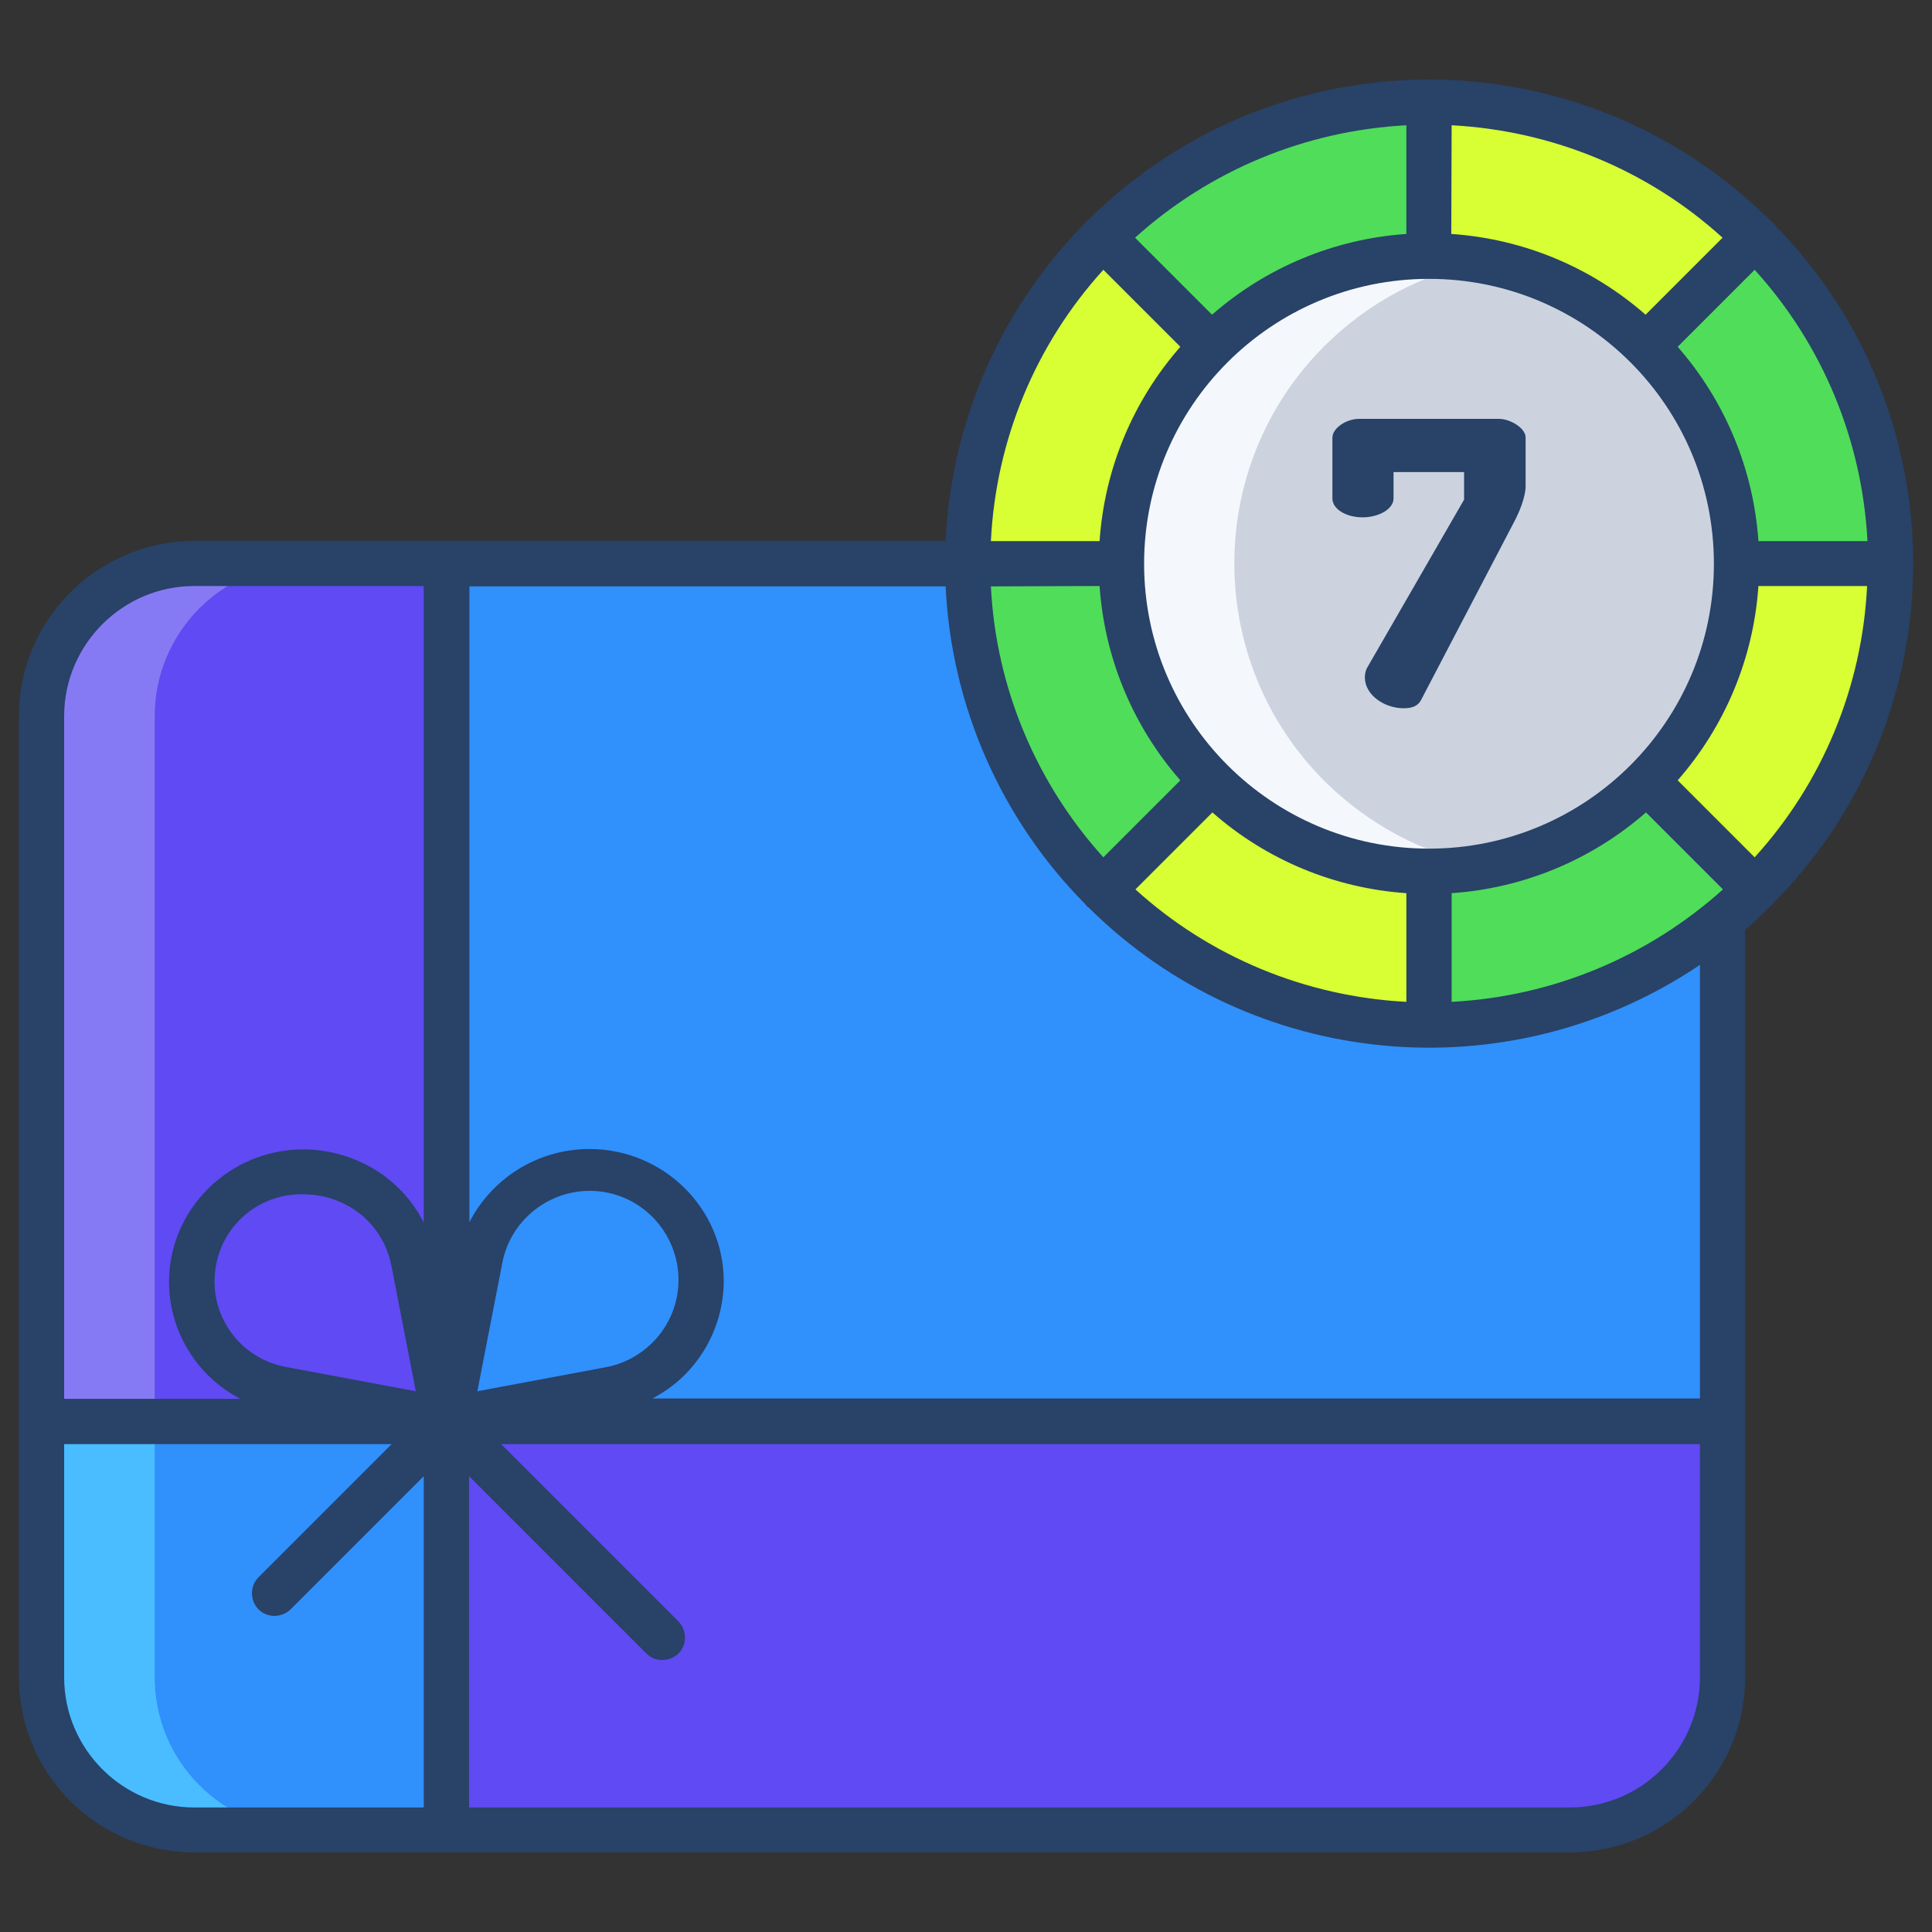
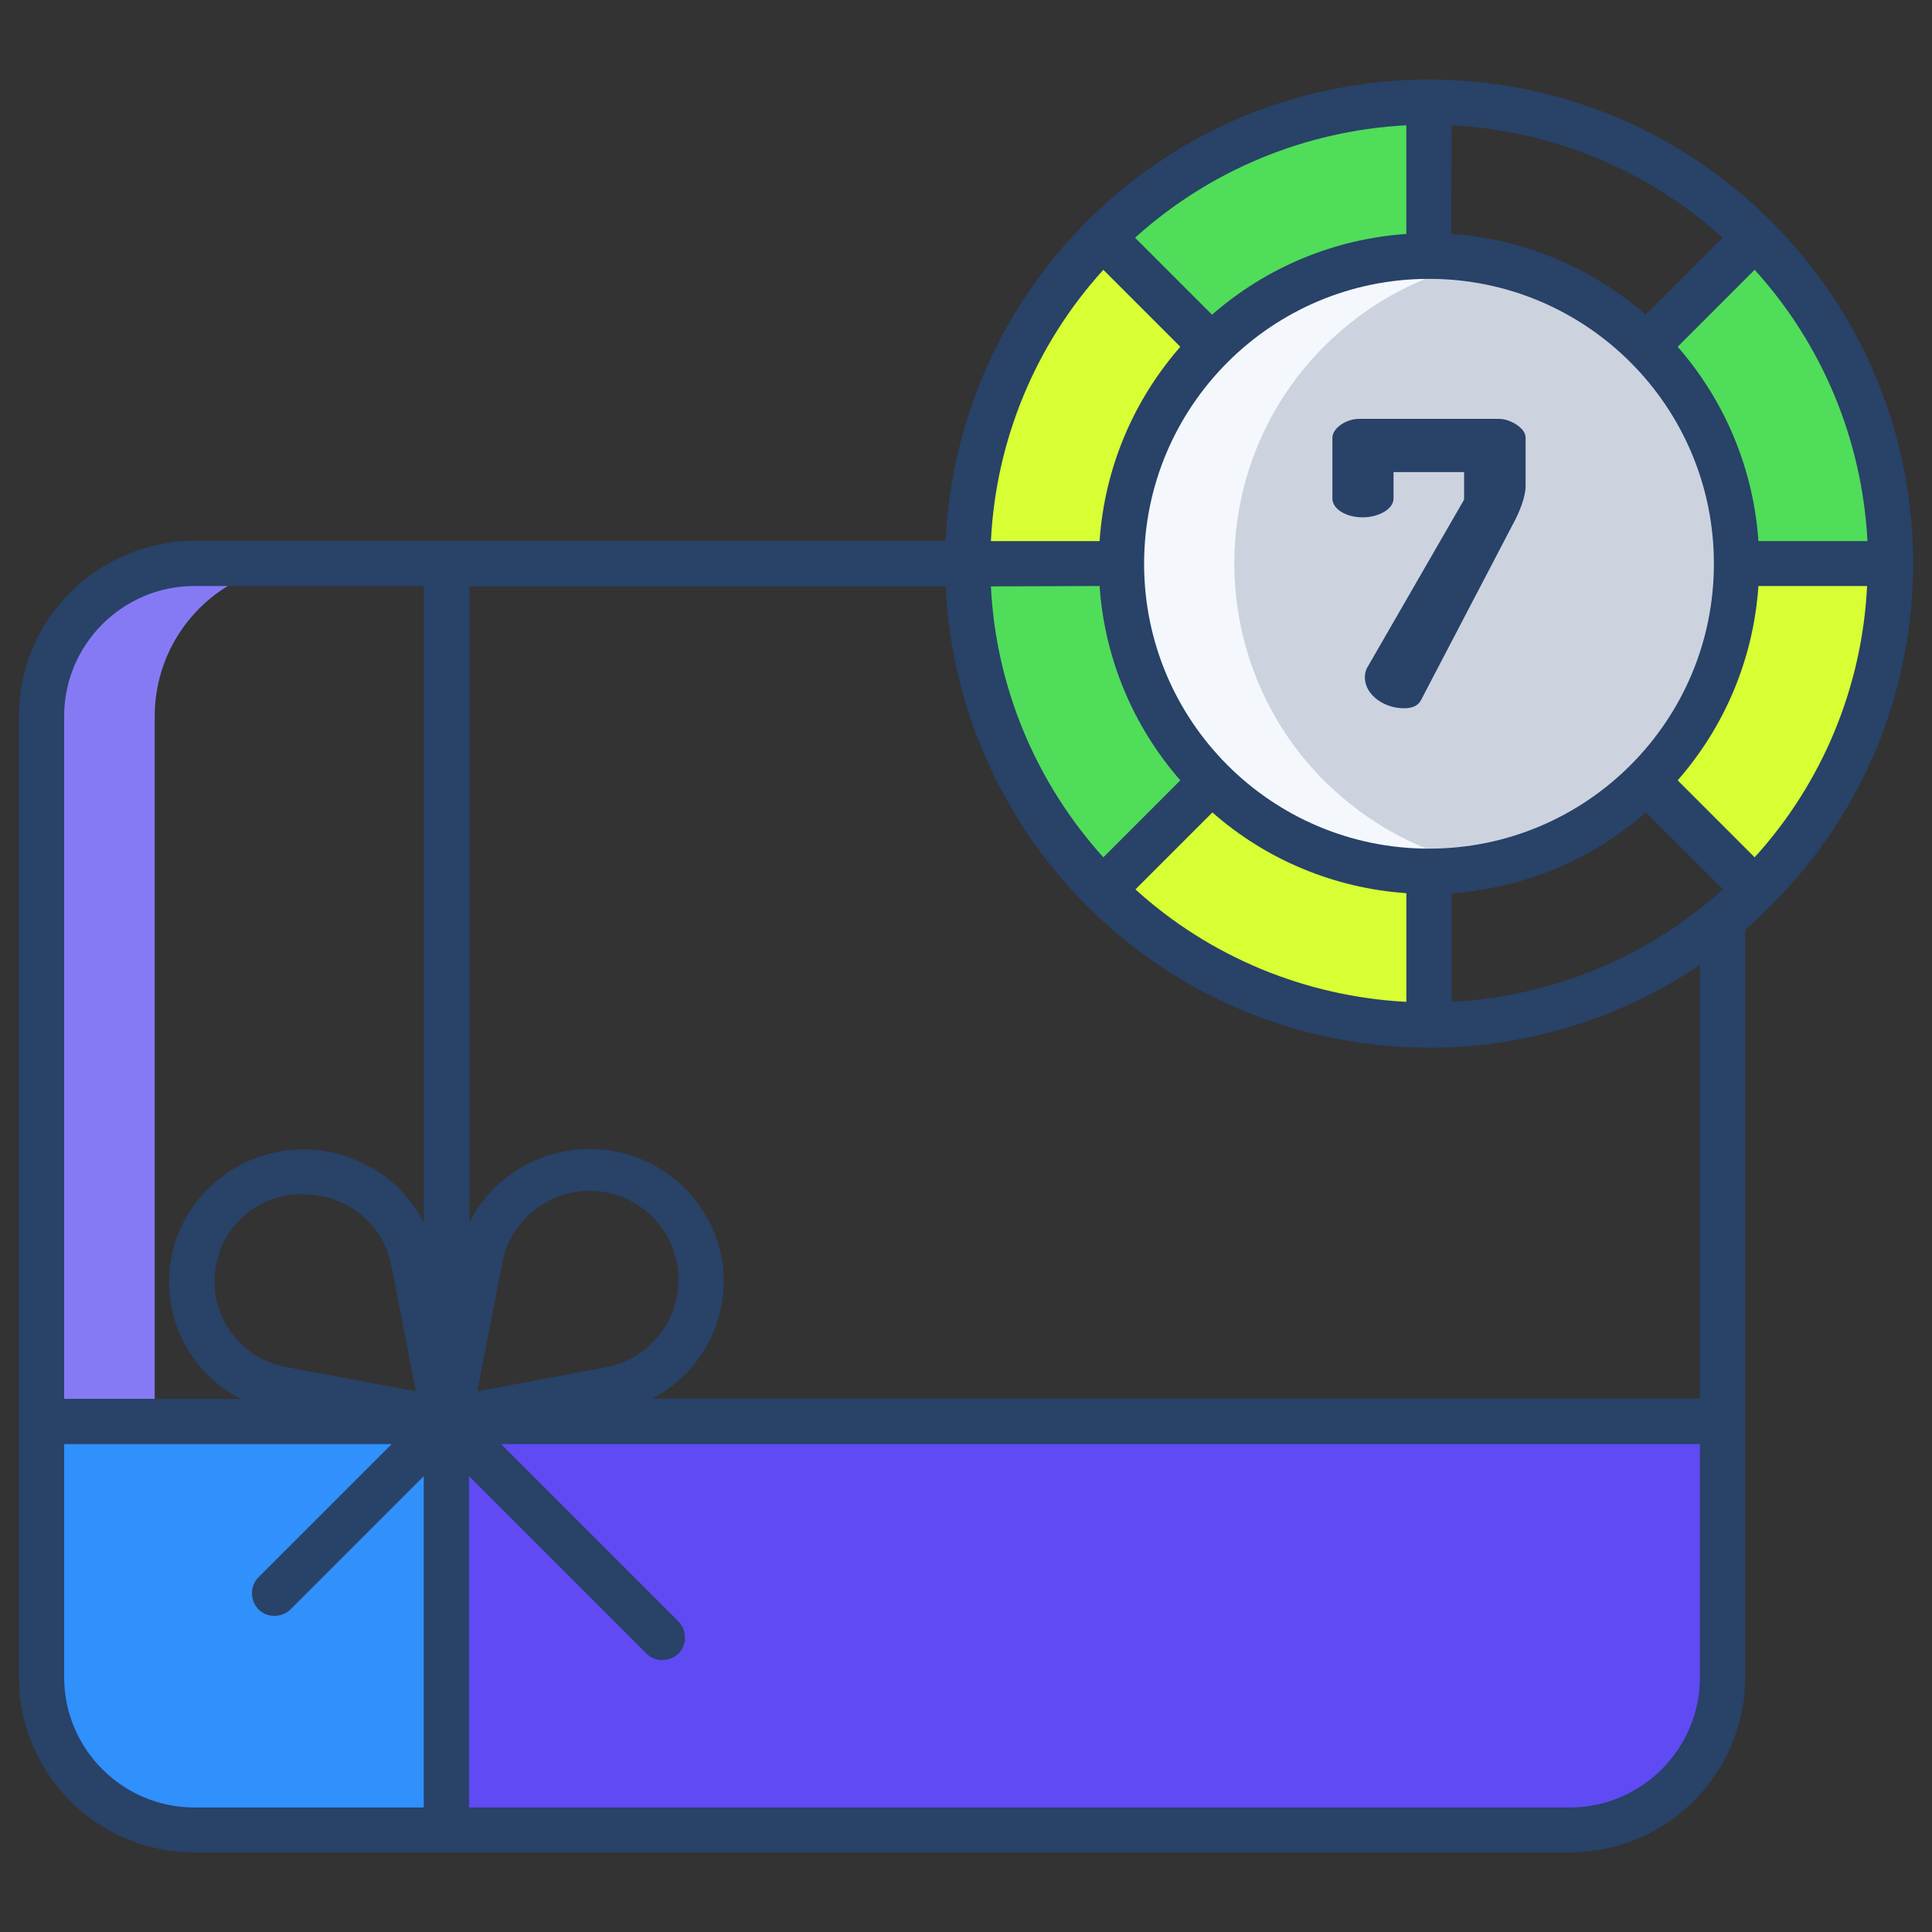
<svg xmlns="http://www.w3.org/2000/svg" id="Layer_1" enable-background="new 0 0 512 512" height="512" viewBox="0 0 512 512" width="512">
  <rect x="0" y="0" width="512" height="512" fill="#333333" stroke="none" />
  <path d="m436.4 91.7c31.8 31.8 31.8 83.5 0 115.3-31.8 31.8-83.5 31.8-115.3 0-31.8-31.8-31.8-83.5 0-115.3s83.4-31.9 115.3 0z" fill="#ccd3df" />
  <g fill="#50dd5a">
    <path d="m321 207-28.8 28.8c-23-22.9-35.9-54-35.8-86.5h40.8c-.1 21.7 8.5 42.4 23.8 57.7z" />
-     <path d="m436.4 207 28.8 28.8c-2.8 2.8-5.7 5.4-8.7 7.9-21.9 18.1-49.4 27.9-77.8 27.9v-40.8c21.6.1 42.4-8.5 57.7-23.8z" />
    <path d="m501 149.4h-40.8c0-21.6-8.6-42.4-23.9-57.7l28.8-28.8c23 22.9 35.9 54 35.9 86.5z" />
    <path d="m378.7 27v40.8c-21.6 0-42.4 8.6-57.6 23.9l-28.8-28.8c22.8-23 53.9-35.9 86.4-35.9z" />
  </g>
  <path d="m378.7 230.9v40.8c-32.4 0-63.6-12.8-86.5-35.8l28.8-28.9c15.3 15.3 36.1 23.9 57.7 23.9z" fill="#d8ff33" />
  <path d="m460.2 149.4h40.8c0 32.4-12.8 63.6-35.8 86.5l-28.8-28.9c15.3-15.3 23.9-36 23.8-57.6z" fill="#d8ff33" />
-   <path d="m465.2 62.9-28.8 28.8c-15.3-15.3-36-23.9-57.7-23.9v-40.8c32.4 0 63.6 12.9 86.5 35.9z" fill="#d8ff33" />
  <path d="m292.2 62.9 28.8 28.8c-15.3 15.3-23.9 36-23.9 57.7h-40.8c.1-32.5 12.9-63.6 35.9-86.5z" fill="#d8ff33" />
-   <path d="m378.7 271.6c-67.5 0-122.3-54.8-122.3-122.3h-138.1v227.3h338.1v-132.8c-21.8 18-49.3 27.9-77.7 27.8z" fill="#3090fc" />
  <path d="m118.3 376.6v108.4h-66.8c-22.4 0-40.5-18.2-40.5-40.5v-67.8h107.3z" fill="#3090fc" />
  <path d="m118.3 376.6h338.1v67.8c0 22.4-18.1 40.5-40.5 40.5h-297.6z" fill="#604af3" />
-   <path d="m51.5 149.4c-22.4 0-40.5 18.1-40.5 40.5v186.8h107.3v-227.3z" fill="#604af3" />
-   <path d="m41 444.5v-67.8h-30v67.8c0 22.4 18.1 40.5 40.5 40.5h30c-22.4 0-40.5-18.2-40.5-40.5z" fill="#49bdff" />
  <path d="m81.5 149.4h-30c-22.4 0-40.5 18.1-40.5 40.5v186.8h30v-186.9c0-22.3 18.1-40.5 40.5-40.4z" fill="#867af4" />
  <path d="m351 207c-31.8-31.8-31.9-83.5 0-115.3 11.6-11.6 26.5-19.5 42.7-22.5-44.3-8.3-86.9 20.9-95.1 65.1-5 26.4 3.5 53.6 22.5 72.7 19 19 46.2 27.4 72.7 22.5-16.3-3-31.1-10.9-42.8-22.5z" fill="#f4f8fc" />
  <path d="m469.9 59.2c-.1-.2-.3-.4-.4-.5-.2-.2-.3-.3-.5-.4-50-49.6-130.6-49.6-180.5-.1-.2.1-.4.3-.5.4-.2.2-.3.3-.4.5-22.3 22.5-35.5 52.5-37 84.2h-199c-25.8.1-46.6 20.9-46.6 46.5v254.6c0 25.7 20.8 46.5 46.5 46.5h364.5c25.7 0 46.5-20.8 46.5-46.5v-198c2.2-1.9 4.4-3.9 6.4-6 .2-.1.4-.3.5-.4.2-.2.3-.3.4-.5 49.6-49.9 49.6-130.4.1-180.3zm25 84.2h-28.9c-1.3-19-8.8-37.1-21.4-51.5l20.4-20.4c18 19.8 28.5 45.2 29.9 71.9zm-110.2-110.2c26.7 1.4 52.1 11.9 71.8 29.8l-20.4 20.4c-14.4-12.6-32.4-20.1-51.5-21.4zm69.5 116.2c0 41.7-33.8 75.5-75.5 75.5s-75.5-33.8-75.5-75.5 33.8-75.5 75.5-75.5c41.7 0 75.5 33.8 75.5 75.5zm-81.5 87.3v28.8c-26.7-1.4-52.1-11.9-71.8-29.8l20.4-20.4c14.3 12.6 32.4 20.1 51.4 21.4zm0-203.5v28.8c-19 1.3-37.1 8.8-51.5 21.4l-20.4-20.4c19.8-17.9 45.2-28.4 71.9-29.8zm-80.3 38.3 20.4 20.4c-12.6 14.4-20.1 32.4-21.4 51.5h-28.8c1.3-26.7 11.8-52.1 29.8-71.9zm-1 83.8c1.3 19 8.8 37.1 21.4 51.5l-20.4 20.4c-17.9-19.8-28.5-45.2-29.8-71.8zm-179.1 323.7h-60.8c-19 0-34.5-15.5-34.5-34.5v-61.8h86.8l-35.3 35.3c-2.3 2.3-2.3 6.1 0 8.5 2.3 2.3 6.1 2.3 8.5 0l35.3-35.3zm-36.3-116.7c-12.6-2.2-21-14.1-18.8-26.7 1.9-11.3 11.8-19.4 23.3-19.1 4.2 0 8.3 1.1 12 3.2 5.8 3.3 9.9 9 11.2 15.6l6.5 33.4zm36.3-38.3c-3.1-6.1-7.9-11.2-13.9-14.6-5.5-3.1-11.7-4.8-18-4.8-19.6 0-35.6 15.8-35.6 35.1 0 13 7.3 25 18.9 31h-46.7v-180.9c0-19 15.5-34.5 34.5-34.5h60.8zm338.2 120.5c0 19-15.5 34.5-34.5 34.5h-291.7v-87.8l47 47c2.3 2.3 6.1 2.3 8.5 0 2.3-2.3 2.3-6.1 0-8.5l-47-47h317.7zm-324-75.8 6.5-33.4c2.1-12.8 14.3-21.5 27.1-19.4s21.5 14.3 19.4 27.1c-1.6 9.7-9.1 17.4-18.8 19.3zm324 1.9h-277.6c11.6-6 18.8-18 18.9-31 0-19.4-16-35.1-35.6-35.1-13.4 0-25.7 7.5-31.8 19.4v-168.5h126.2c1.5 31.7 14.7 61.7 37 84.2.1.2.3.4.4.5.2.2.3.3.5.4 43.4 43.1 111.3 49.4 162 15.2zm-65.8-105.1v-28.8c19-1.3 37.1-8.8 51.5-21.4l20.4 20.4c-19.9 17.9-45.2 28.4-71.9 29.8zm80.3-38.3-20.4-20.4c12.6-14.4 20.1-32.4 21.4-51.5h28.8c-1.3 26.7-11.8 52.1-29.8 71.9z" fill="#284268" />
  <path d="m397.2 111h-37c-3.5 0-7.1 2.5-7.1 5v16.1c0 2.8 3.6 5 8 5 4.3 0 8.2-2.2 8.2-5v-7h18.7v7.3l-25.6 44.4c-.5.8-.7 1.8-.7 2.7 0 4.7 5.2 8.2 10.3 8.2 2.2 0 3.8-.6 4.6-2.2l24.4-46.7c1.7-3.1 3.3-7.2 3.3-9.9v-13c0-2.4-4-4.9-7.1-4.9z" fill="#284268" />
</svg>